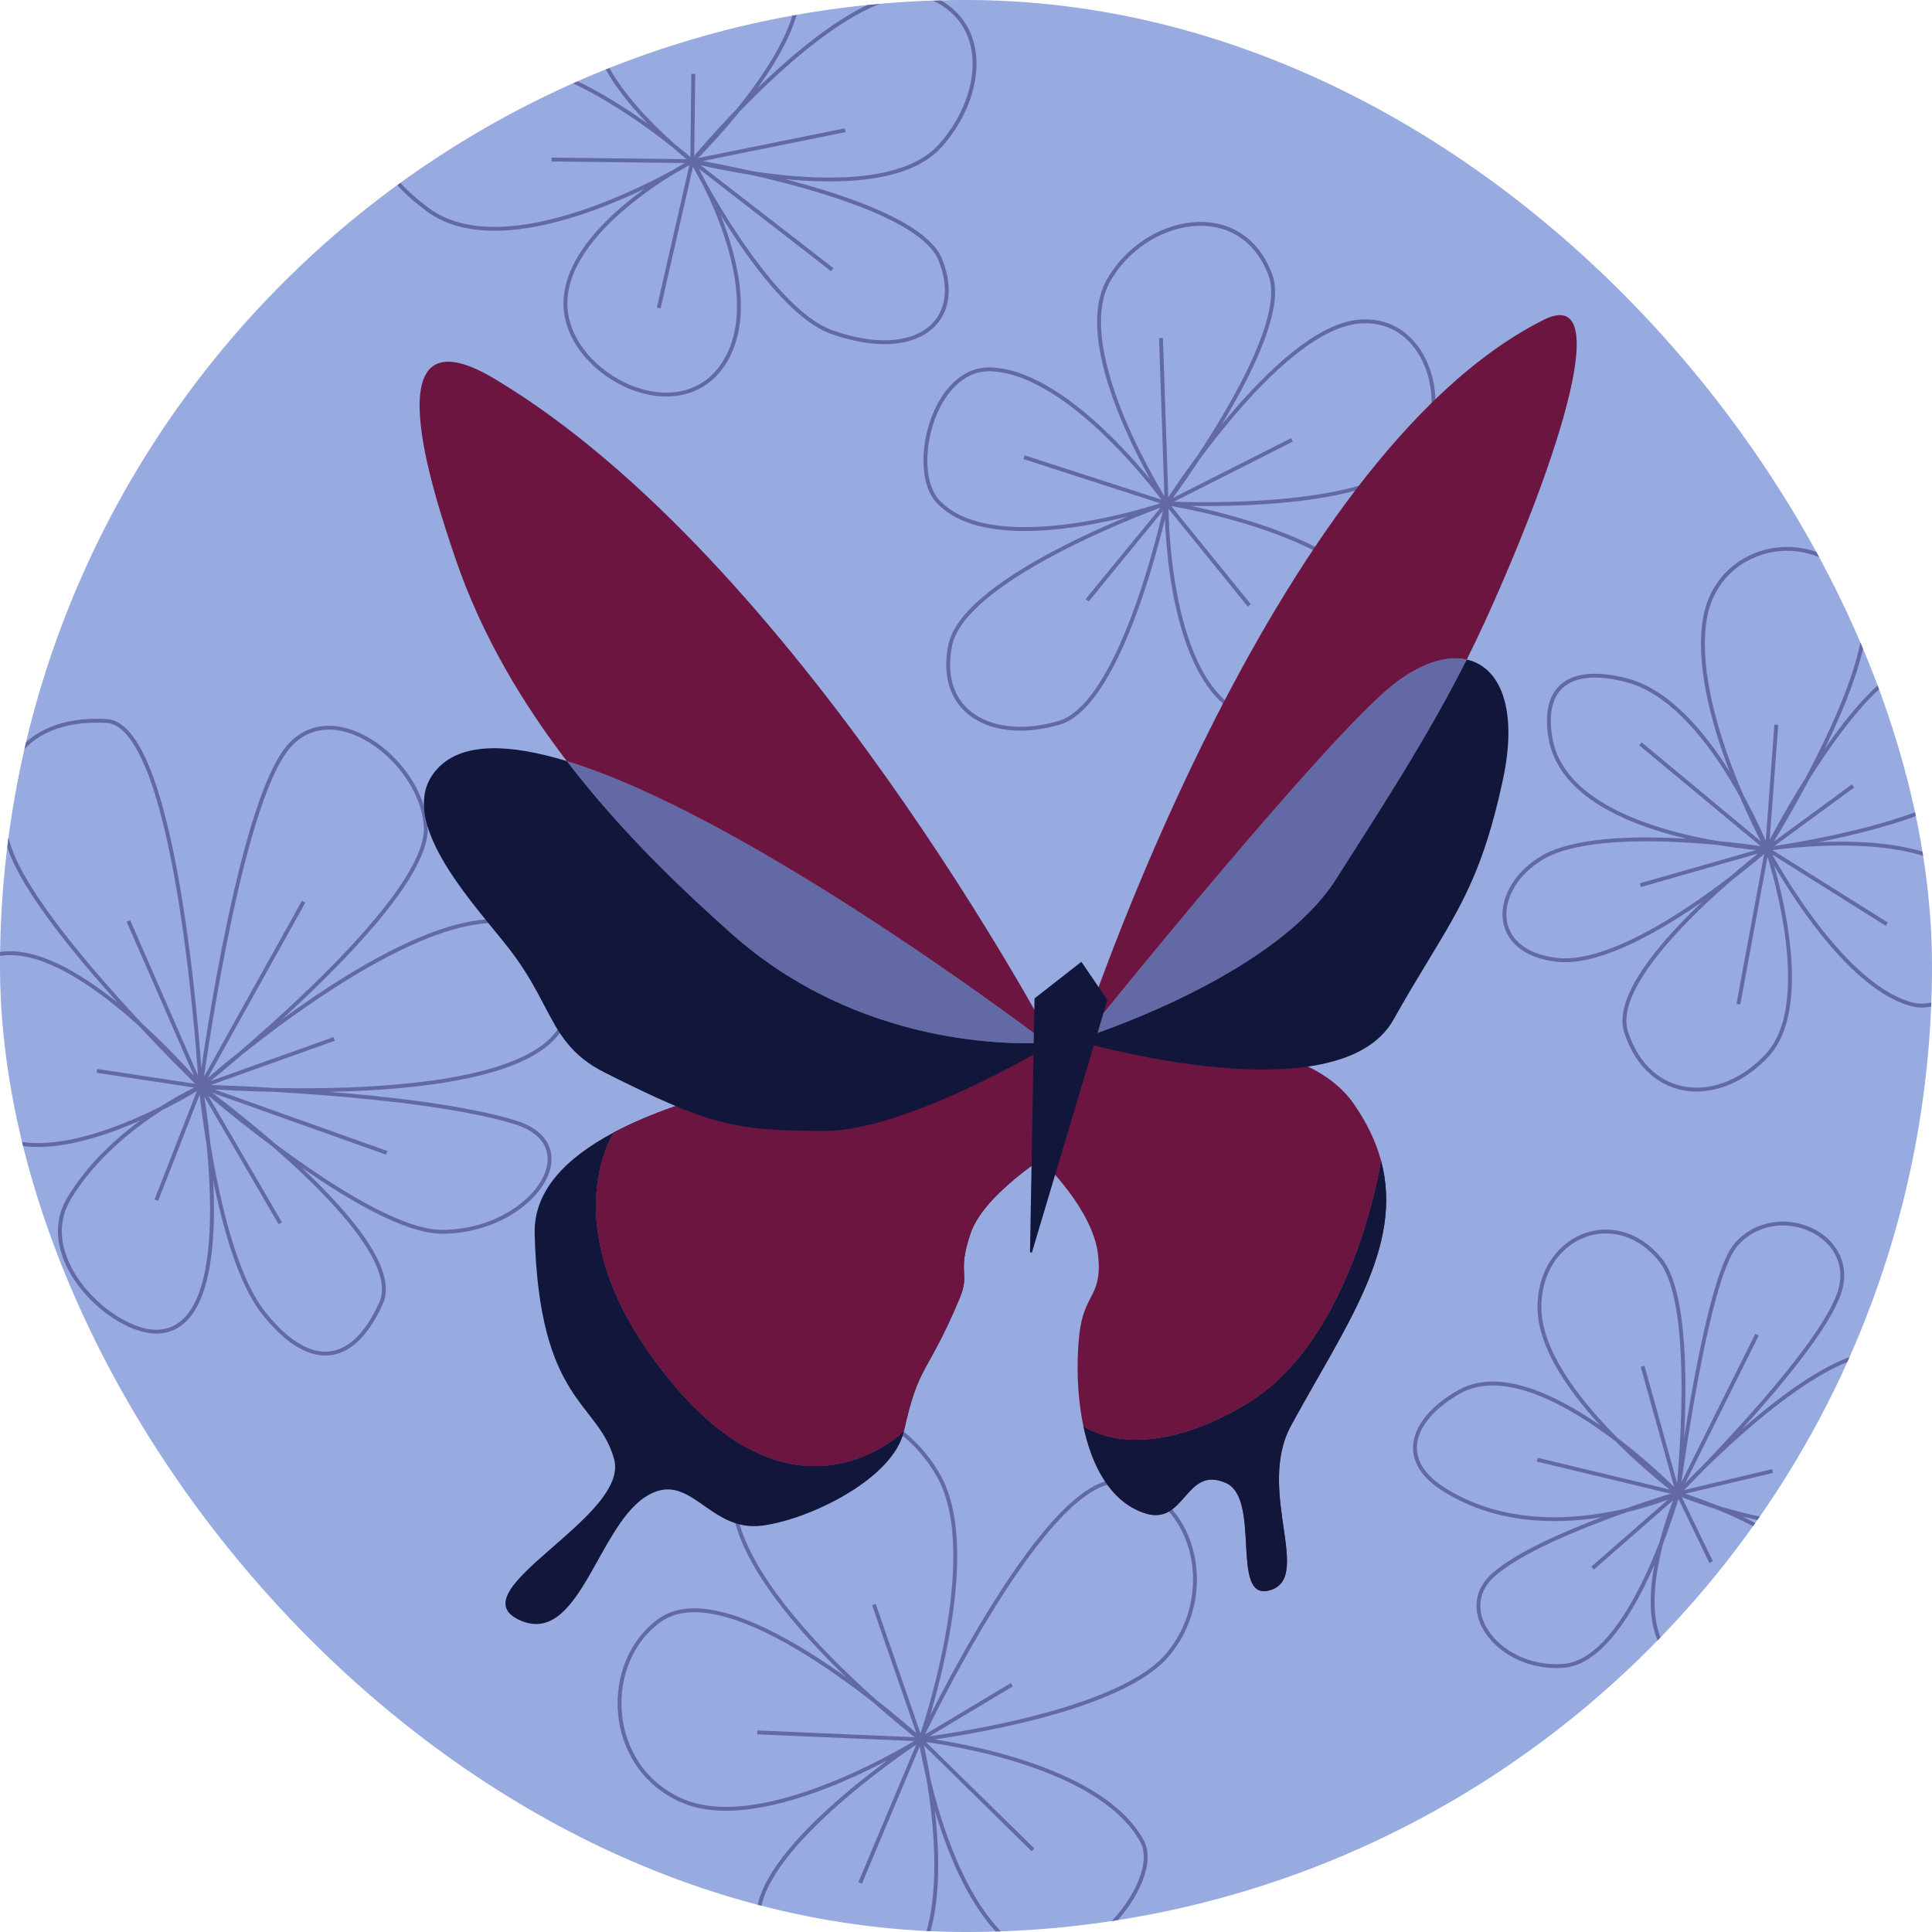
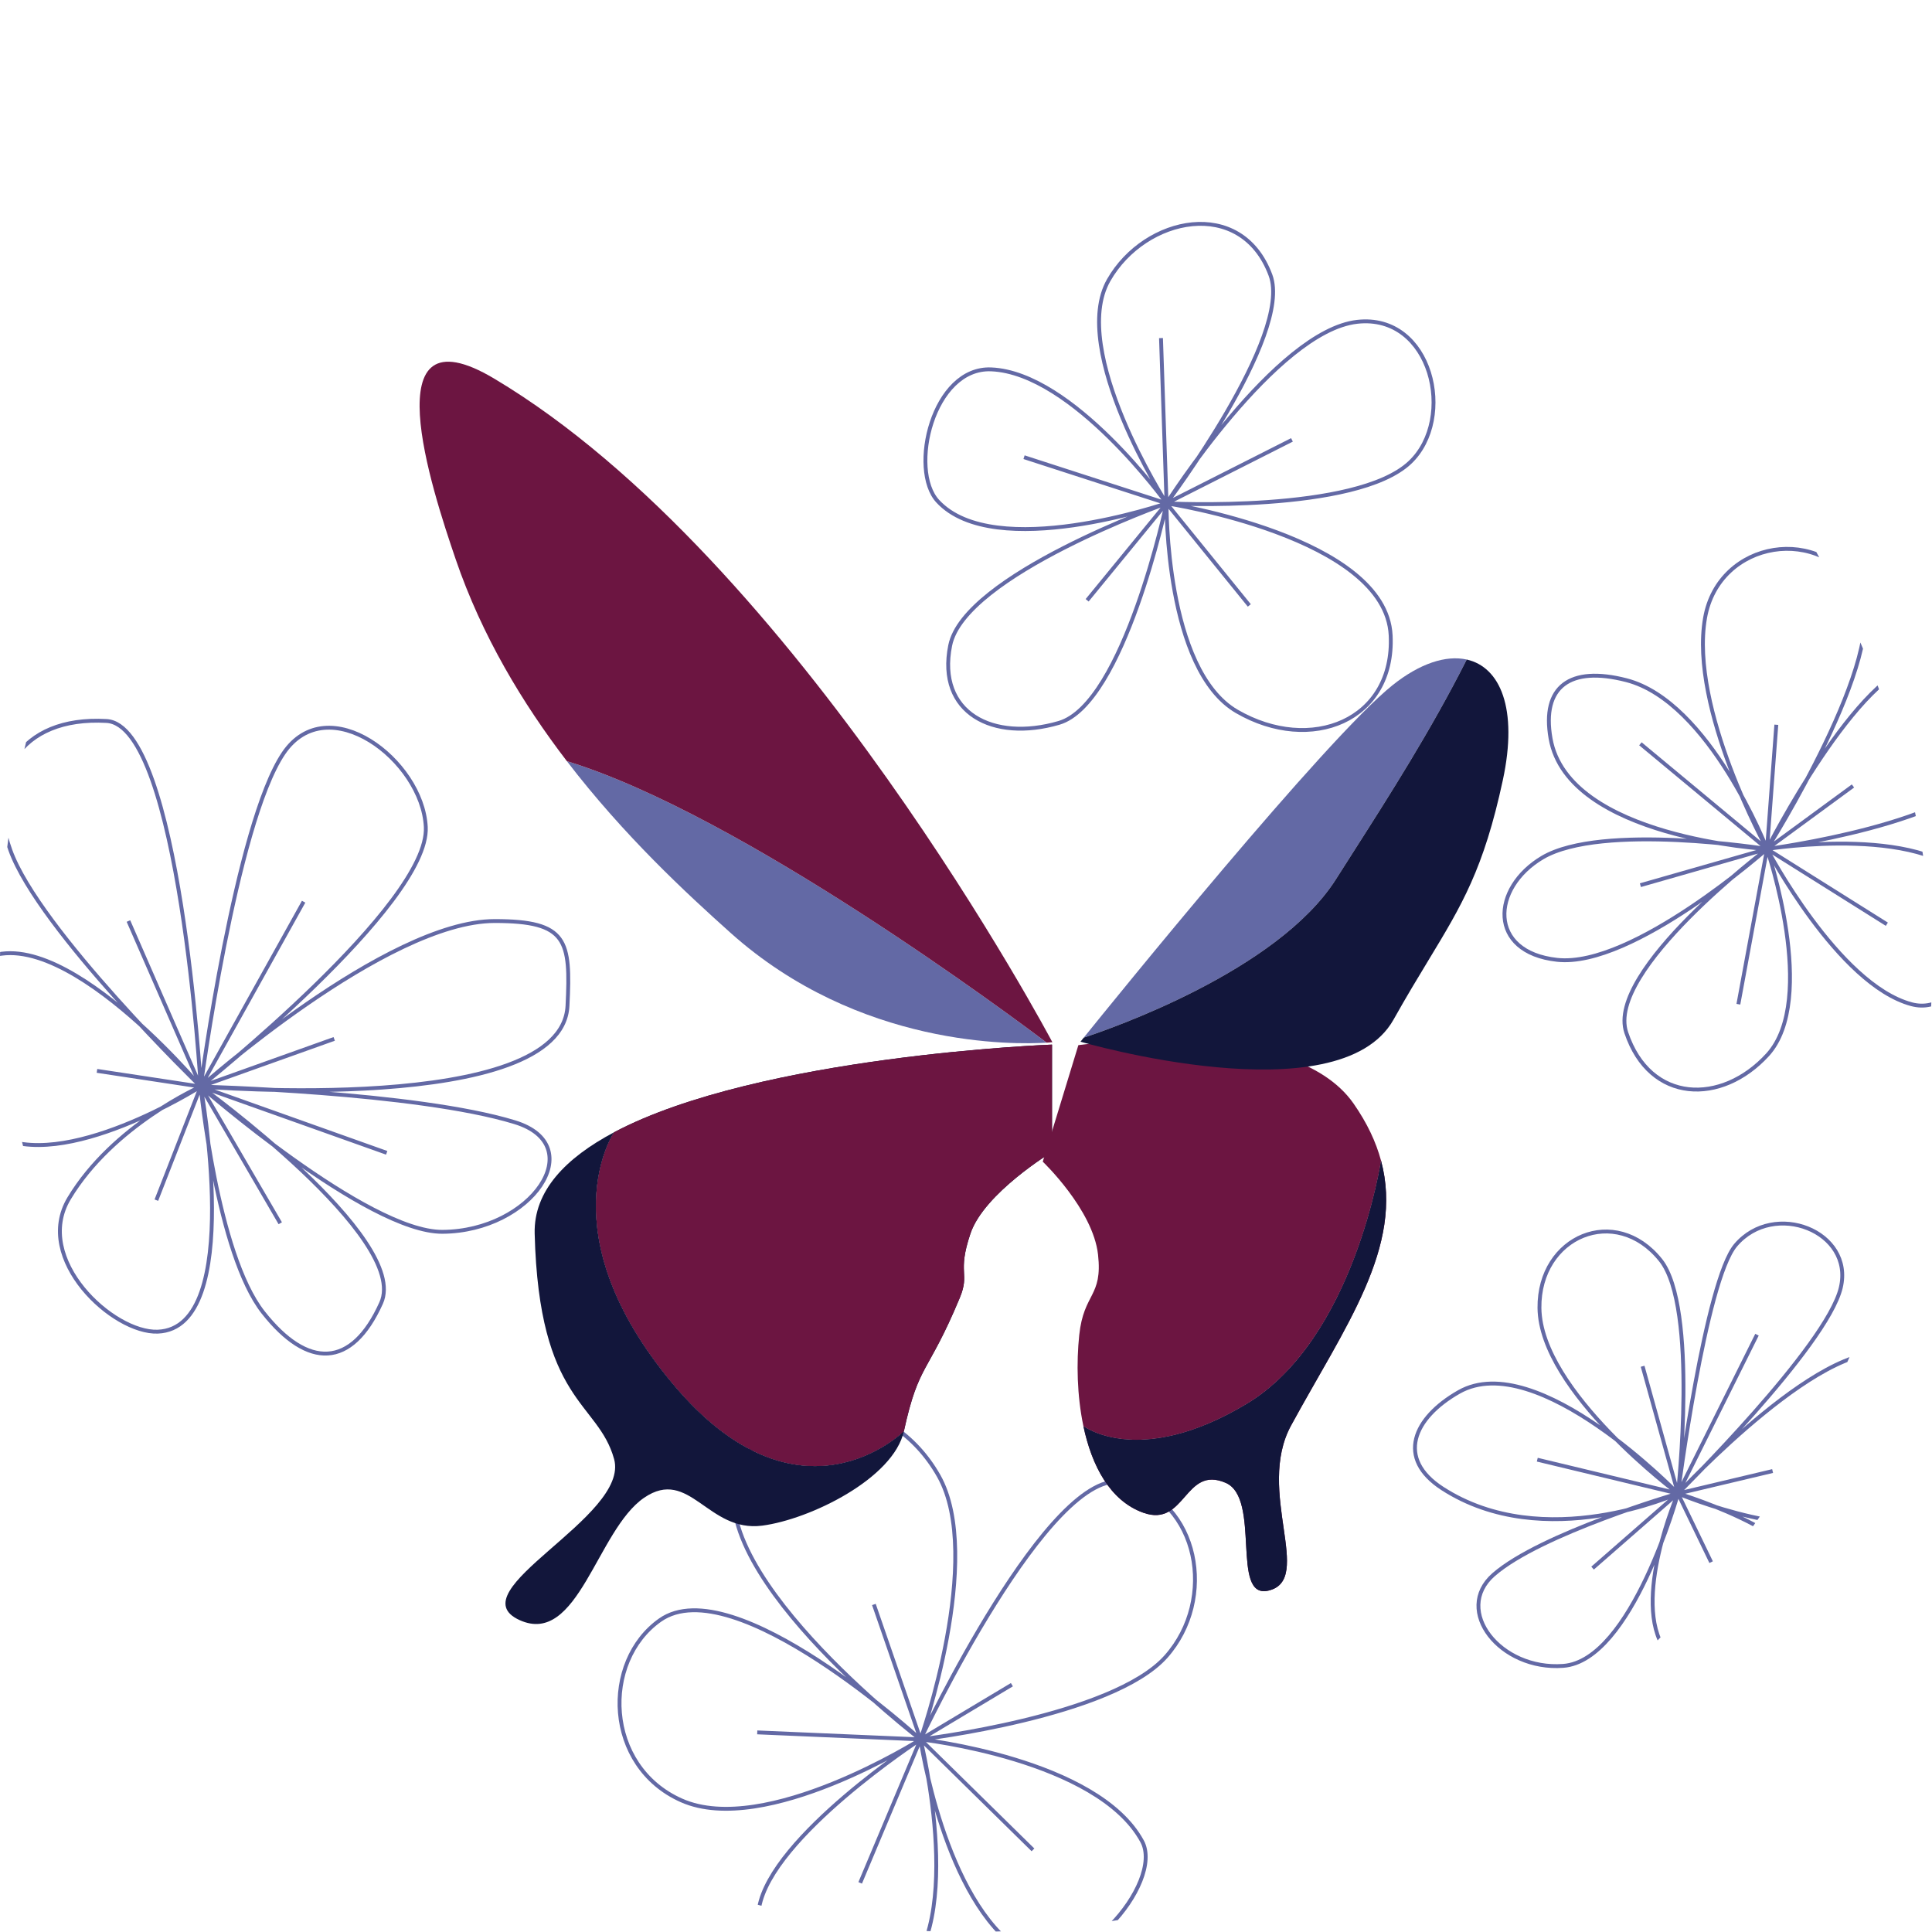
<svg xmlns="http://www.w3.org/2000/svg" width="1000" height="1000" viewBox="0 0 1000 1000" fill="none">
  <g clip-path="url(#clip0_1744_958)">
-     <rect width="1000" height="1000" rx="500" fill="#97ABE1" />
    <g filter="url(#filter0_d_1744_958)">
-       <path d="M358.318 83.423C358.318 83.423 275.318 9.409 235.221 38.176C196.794 65.745 183.292 79.816 221.068 108.272C264.845 141.25 358.318 83.423 358.318 83.423ZM358.318 83.423C358.318 83.423 290.103 118.368 292.738 159.401C295.009 194.792 351.611 223.223 374.471 188.356C399.346 150.417 358.318 83.423 358.318 83.423ZM358.318 83.423C358.318 83.423 456.097 109.292 486.508 75.604C508.264 51.502 512.944 15.026 485.161 0.313C444.184 -21.389 358.318 83.423 358.318 83.423ZM358.318 83.423C358.318 83.423 433.169 10.68 408.084 -20.282C384.102 -49.885 324.543 -34.655 309.405 0.313C294.423 34.917 358.318 83.423 358.318 83.423ZM358.318 83.423L285.476 82.574M358.318 83.423L340.958 159.401M358.318 83.423L437.435 67.406M358.318 83.423L358.842 38.246M358.318 83.423C358.318 83.423 473.939 102.198 486.766 134.548C499.404 166.421 474.602 187.354 430.749 171.979C397.02 160.154 358.318 83.423 358.318 83.423ZM358.318 83.423L430.749 139.566" stroke="#6369A5" stroke-width="2" />
-     </g>
+       </g>
    <path d="M603.811 260.52C603.811 260.52 602.893 346.633 640.235 368.254C678.442 390.378 721.899 373.021 719.804 328.906C717.375 277.782 603.811 260.52 603.811 260.52ZM603.811 260.52C603.811 260.52 701.884 265.724 729.775 239.36C753.833 216.623 741.146 162.209 702.477 166.575C660.402 171.325 603.811 260.52 603.811 260.52ZM603.811 260.52C603.811 260.52 555.374 192.951 513.052 191.188C482.77 189.928 470.339 243.144 485.376 259.426C514.75 291.234 603.811 260.52 603.811 260.52ZM603.811 260.52C603.811 260.52 499.081 297.638 491.808 334.128C484.854 369.012 513.981 384.134 548.116 374.159C581.896 364.288 603.811 260.52 603.811 260.52ZM603.811 260.52L646.642 313.367M603.811 260.52L668.717 227.683M603.811 260.52L530.045 236.642M603.811 260.52L562.707 310.706M603.811 260.52C603.811 260.52 553.083 181.365 573.88 144.961C592.694 112.025 642.475 101.717 657.586 142.398C669.211 173.684 603.811 260.52 603.811 260.52ZM603.811 260.52L600.929 174.991" stroke="#6369A5" stroke-width="2" />
    <path d="M476.459 900.308C476.459 900.308 509.696 805.914 485.825 763.849C461.397 720.808 406.388 714.361 383.444 758.209C356.853 809.026 476.459 900.308 476.459 900.308ZM476.459 900.308C476.459 900.308 379.797 811.676 341.666 838.549C311.344 859.919 312.864 914.2 352.733 931.885C396.11 951.125 476.459 900.308 476.459 900.308ZM476.459 900.308C476.459 900.308 488.597 984.007 528.53 1009.69C557.101 1028.06 602.791 974.55 591.151 953.057C568.045 910.385 476.459 900.308 476.459 900.308ZM476.459 900.308C476.459 900.308 575.823 888.612 603.511 857.445C629.985 827.647 620.622 776.963 581.965 767.27C543.707 757.68 476.459 900.308 476.459 900.308ZM476.459 900.308L452.326 830.477M476.459 900.308L391.944 896.678M476.459 900.308L534.67 957.488M476.459 900.308L523.75 871.999M476.459 900.308C476.459 900.308 502.423 1003.6 461.703 1027.03C424.866 1048.22 384.515 1035.3 392.928 987.402C399.397 950.558 476.459 900.308 476.459 900.308ZM476.459 900.308L445.232 974.568" stroke="#6369A5" stroke-width="2" />
    <path d="M914.62 439.428C914.62 439.428 979.017 337.471 962.715 306.955C943.377 270.755 889.644 279.378 882.54 319.805C874.309 366.654 914.62 439.428 914.62 439.428ZM914.62 439.428C914.62 439.428 828.982 425.696 798.314 443.903C771.863 459.607 770.036 492.878 805.987 496.817C845.105 501.103 914.62 439.428 914.62 439.428ZM914.62 439.428C914.62 439.428 951.315 509.522 989.33 519.766C1016.53 527.093 1032.09 478.094 1021.78 460.261C1001.64 425.423 914.62 439.428 914.62 439.428ZM914.62 439.428C914.62 439.428 1017.15 426.103 1031.19 394.504C1044.62 364.295 1027.87 341.348 994.879 343.42C962.237 345.47 914.62 439.428 914.62 439.428ZM914.62 439.428L919.424 375.128M914.62 439.428L849.069 458.167M914.62 439.428L976.628 478.368M914.62 439.428L959.097 406.818M914.62 439.428C914.62 439.428 941.173 517.207 914.889 545.967C891.107 571.986 854.033 571.181 841.754 534.48C831.034 502.441 914.62 439.428 914.62 439.428ZM914.62 439.428L899.778 519.786M914.62 439.428C914.62 439.428 885.015 363.163 841.754 352.048C812.554 344.545 797.854 355.383 802.565 382.229C811.625 433.866 914.62 439.428 914.62 439.428ZM914.62 439.428L849.069 384.987" stroke="#6369A5" stroke-width="2" />
    <path d="M103.882 562.411C103.882 562.411 190.058 637.807 228.993 637.591C275.177 637.336 305.668 592.861 266.444 580.856C215.26 565.19 103.882 562.411 103.882 562.411ZM103.882 562.411C103.882 562.411 222.409 468.142 220.389 428.031C218.646 393.435 169.536 356.181 146.737 389.925C121.931 426.641 103.882 562.411 103.882 562.411ZM103.882 562.411C103.882 562.411 58.603 582.263 35.773 620.265C16.914 651.657 58.5 690.172 81.664 689.265C126.917 687.493 103.882 562.411 103.882 562.411ZM103.882 562.411C103.882 562.411 112.171 648.762 136.25 679.341C159.272 708.577 182.018 708.383 197.275 674.437C212.375 640.844 103.882 562.411 103.882 562.411ZM103.882 562.411L200.155 596.696M103.882 562.411L157.158 466.715M103.882 562.411L80.932 621.201M103.882 562.411L145.067 633.159M103.882 562.411C103.882 562.411 20.164 481.291 5.34 440.007C-8.072 402.654 9.862 370.575 55.174 373.185C93.128 375.373 103.882 562.411 103.882 562.411ZM103.882 562.411L66.483 476.725M103.882 562.411C103.882 562.411 290.917 577.748 293.735 520.618C295.408 486.709 293.737 476.725 256.073 476.725C199.998 476.725 103.882 562.411 103.882 562.411ZM103.882 562.411L172.982 537.731M103.882 562.411L50.193 554.282M103.882 562.411C103.882 562.411 22.779 465.452 -15.179 501.317C-46.3 530.721 -39.727 565.637 -2.805 587.31C32.336 607.938 103.882 562.411 103.882 562.411Z" stroke="#6369A5" stroke-width="2" />
    <path d="M868.514 773.03C868.514 773.03 879.108 676.742 859.512 652.237C836.266 623.168 796.453 639.774 796.821 676.998C797.248 720.137 868.514 773.03 868.514 773.03ZM868.514 773.03C868.514 773.03 797.379 793.754 773.053 815.075C752.071 833.467 776.428 864.71 809.139 862.256C844.728 859.588 868.514 773.03 868.514 773.03ZM868.514 773.03C868.514 773.03 937.278 802.27 966.271 781.42C999.096 757.82 1005.39 714.479 981.525 702.468C948.929 686.066 868.514 773.03 868.514 773.03ZM868.514 773.03C868.514 773.03 945.494 697.045 952.774 666.54C959.734 637.376 918.29 621.041 898.367 644.496C882.73 662.908 868.514 773.03 868.514 773.03ZM868.514 773.03L850.214 707.176M868.514 773.03L824.317 811.65M868.514 773.03L917.496 761.406M868.514 773.03L909.416 690.839M868.514 773.03C868.514 773.03 952.158 797.849 933.489 827.854C916.598 855 882.781 883.804 861.785 853.855C844.197 828.767 868.514 773.03 868.514 773.03ZM868.514 773.03L885.676 808.566M868.514 773.03C868.514 773.03 795.617 697.452 755.157 720.474C731.389 733.997 722.615 754.919 746.564 770.42C799.417 804.634 868.514 773.03 868.514 773.03ZM868.514 773.03L795.697 755.53" stroke="#6369A5" stroke-width="2" />
    <path d="M276.745 638.499C278.968 726.31 309.558 725.199 317.856 755.21C326.156 785.222 235.821 823.554 268.968 838.575C299.236 852.29 308.967 791.889 333.412 775.218C356.903 759.194 366.331 793.349 394.522 789.668C419.351 786.424 462.504 765.229 467.855 740.76C467.855 740.76 413.849 794.654 348.294 716.306C282.739 637.956 317.856 586.058 317.856 586.058C292.741 599.359 276.188 616.483 276.745 638.499Z" fill="#12163B" />
    <path d="M467.855 740.76C475.633 705.191 480.077 711.86 496.744 671.845C502.25 658.622 495.235 659.473 502.299 638.499C509.364 617.522 544.521 596.26 544.521 596.26V540.683C544.521 540.683 392.929 546.299 317.856 586.058C317.856 586.058 282.738 637.956 348.293 716.306C413.849 794.654 467.855 740.76 467.855 740.76Z" fill="#12163B" />
    <path d="M467.855 740.76C475.633 705.191 480.077 711.86 496.744 671.845C502.25 658.622 495.235 659.473 502.299 638.499C509.364 617.522 544.521 596.26 544.521 596.26V540.683C544.521 540.683 392.929 546.299 317.856 586.058C317.856 586.058 282.738 637.956 348.293 716.306C413.849 794.654 467.855 740.76 467.855 740.76Z" fill="#6C1541" />
    <path d="M293.416 393.973C323.002 432.586 355.453 462.524 378.04 482.759C444.622 542.406 525.423 540.703 541.75 539.678C525.075 527.071 384.118 421.733 293.416 393.973Z" fill="#6369A5" />
    <path fill-rule="evenodd" clip-rule="evenodd" d="M255.819 195.982C412.485 289.351 544.706 539.447 544.706 539.447C544.706 539.447 543.677 539.558 541.751 539.678C525.075 527.071 384.118 421.733 293.417 393.973C270.544 364.124 249.384 329.091 235.819 289.351C223.482 253.201 192.2 158.065 255.819 195.982Z" fill="#6C1541" />
-     <path d="M313.381 555.366C366.714 582.043 379.403 585.378 426.713 585.378C470.046 585.378 543.379 540.916 543.379 540.916C543.379 540.916 542.819 540.487 541.75 539.678C525.424 540.703 444.622 542.406 378.04 482.758C355.454 462.524 323.003 432.586 293.416 393.973C263.797 384.907 239.537 384.116 226.715 397.528C205.355 419.865 235.668 456.897 255.588 481.231C258.463 484.746 261.126 487.994 263.381 490.897C272.101 502.113 277.252 511.932 281.792 520.586C289.399 535.087 295.29 546.316 313.381 555.366Z" fill="#12163B" />
    <path d="M700.616 571.215C668.663 525.337 558.164 540.965 558.164 540.965L539.729 601.273C539.729 601.273 565.744 626.04 568.344 649.392C570.799 671.444 560.94 668.984 558.613 691.05C557.126 705.135 557.424 722.328 560.766 738.15C560.766 738.15 589.482 760.127 645.23 726.69C700.981 693.255 714.821 600.751 714.821 600.751C712.23 591.109 707.647 581.31 700.616 571.215Z" fill="#6C1541" />
    <path d="M656.469 823.314C680.545 817.765 649.745 771.845 668.26 737.828C696.136 686.615 726.822 645.397 714.82 600.75C714.82 600.75 700.98 693.255 645.23 726.69C589.481 760.127 560.766 738.15 560.766 738.15C565.088 758.616 574.501 776.787 591.739 782.974C613.639 790.835 613.05 758.262 634.401 767.508C652.914 775.527 636.812 827.845 656.469 823.314Z" fill="#6C1541" />
    <path d="M656.469 823.314C680.545 817.765 649.745 771.845 668.26 737.828C696.136 686.615 726.822 645.397 714.82 600.75C714.82 600.75 700.98 693.255 645.23 726.69C589.481 760.127 560.766 738.15 560.766 738.15C565.088 758.616 574.501 776.787 591.739 782.974C613.639 790.835 613.05 758.262 634.401 767.508C652.914 775.527 636.812 827.845 656.469 823.314Z" fill="#12163B" />
    <path d="M759.174 341.377C748.54 339.003 734.967 343.309 720.776 354.651C686.183 382.302 575.937 518.49 560.948 537.077C574.199 532.729 661.33 502.677 691.507 455.066C694.35 450.584 697.292 445.975 700.31 441.247C719.103 411.809 740.836 377.762 759.174 341.377Z" fill="#6369A5" />
-     <path fill-rule="evenodd" clip-rule="evenodd" d="M799.057 165.53C656.907 236.628 559.25 537.624 559.25 537.624C559.25 537.624 559.841 537.442 560.948 537.077C575.937 518.49 686.183 382.302 720.776 354.651C734.967 343.309 748.54 339.003 759.173 341.377C762.529 334.719 765.771 327.983 768.86 321.183C808.657 233.565 835.139 147.482 799.057 165.53Z" fill="#6C1541" />
    <path d="M559.255 539.18C559.255 539.18 692.97 578.22 721.292 527.743C727.989 515.802 733.958 505.95 739.34 497.066C756.716 468.389 767.971 449.813 777.867 403.779C785.876 366.525 776.369 345.217 759.174 341.377C740.836 377.763 719.103 411.809 700.309 441.247C697.292 445.975 694.35 450.584 691.507 455.066C661.33 502.677 574.199 532.729 560.948 537.077C559.842 538.449 559.255 539.18 559.255 539.18Z" fill="#12163B" />
-     <path d="M535.957 517.025L533.633 648.164L572.617 517.674L559.621 498.544L535.957 517.025Z" fill="#12163B" stroke="#12163B" />
  </g>
  <defs>
    <filter id="filter0_d_1744_958" x="193.646" y="-36.998" width="315.786" height="250.225" filterUnits="userSpaceOnUse" color-interpolation-filters="sRGB" />
    <clipPath id="clip0_1744_958">
      <rect width="1000" height="1000" rx="500" fill="white" />
    </clipPath>
  </defs>
</svg>